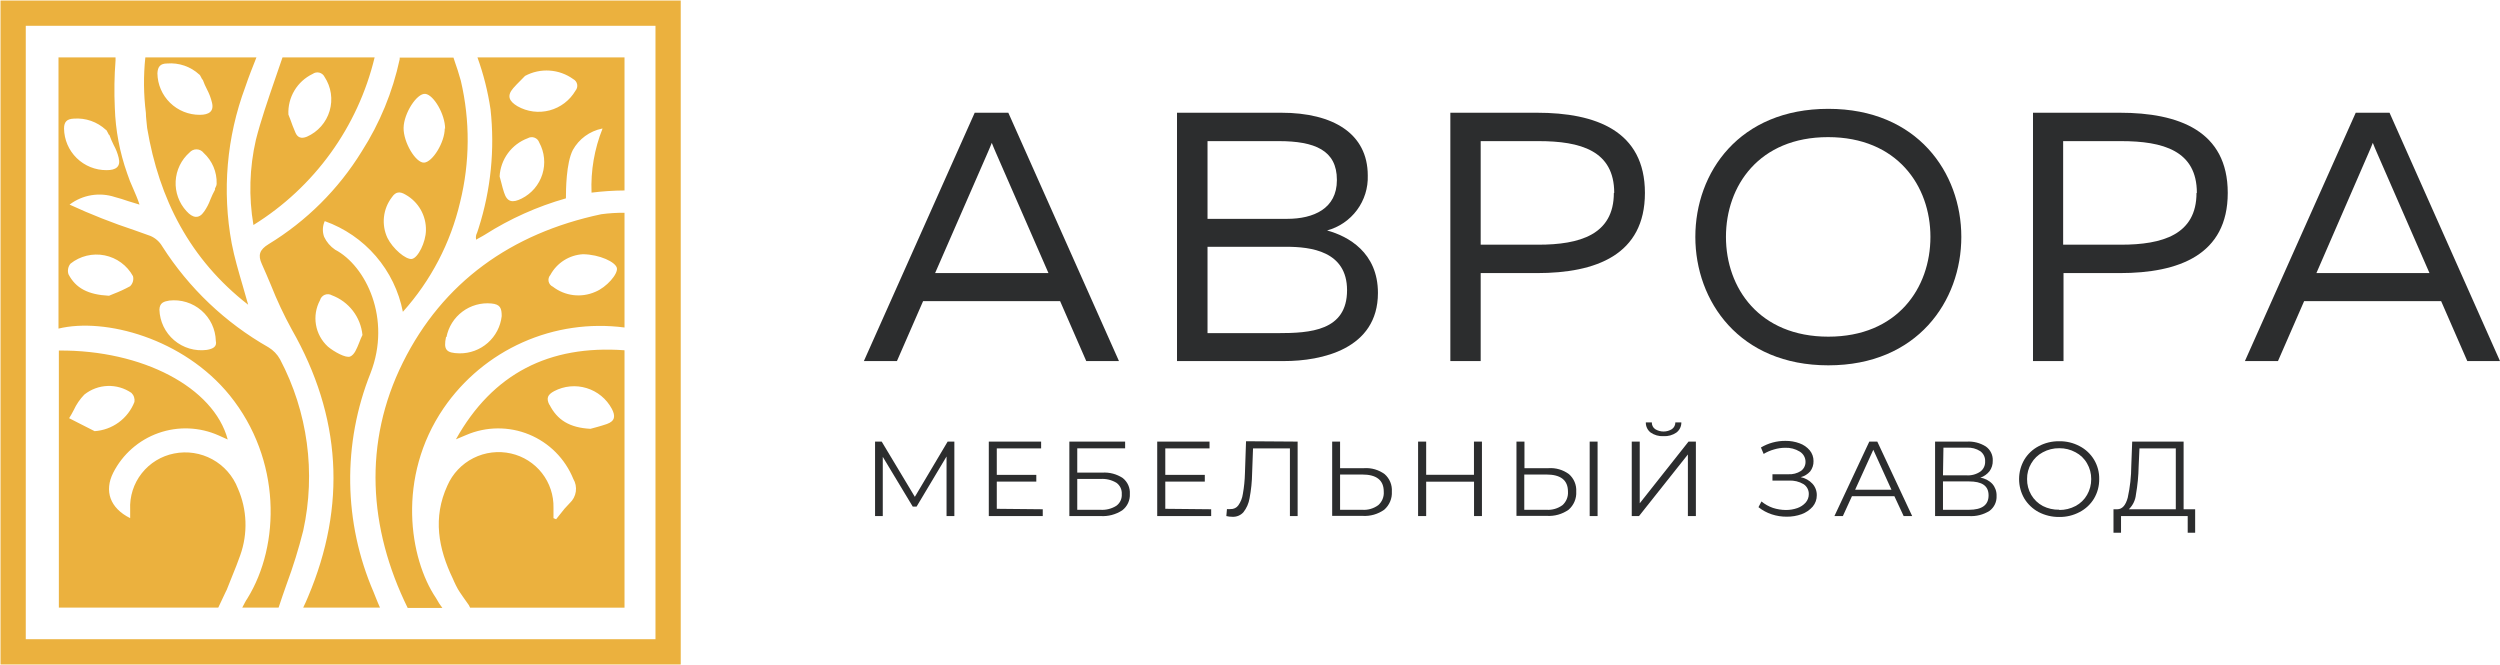
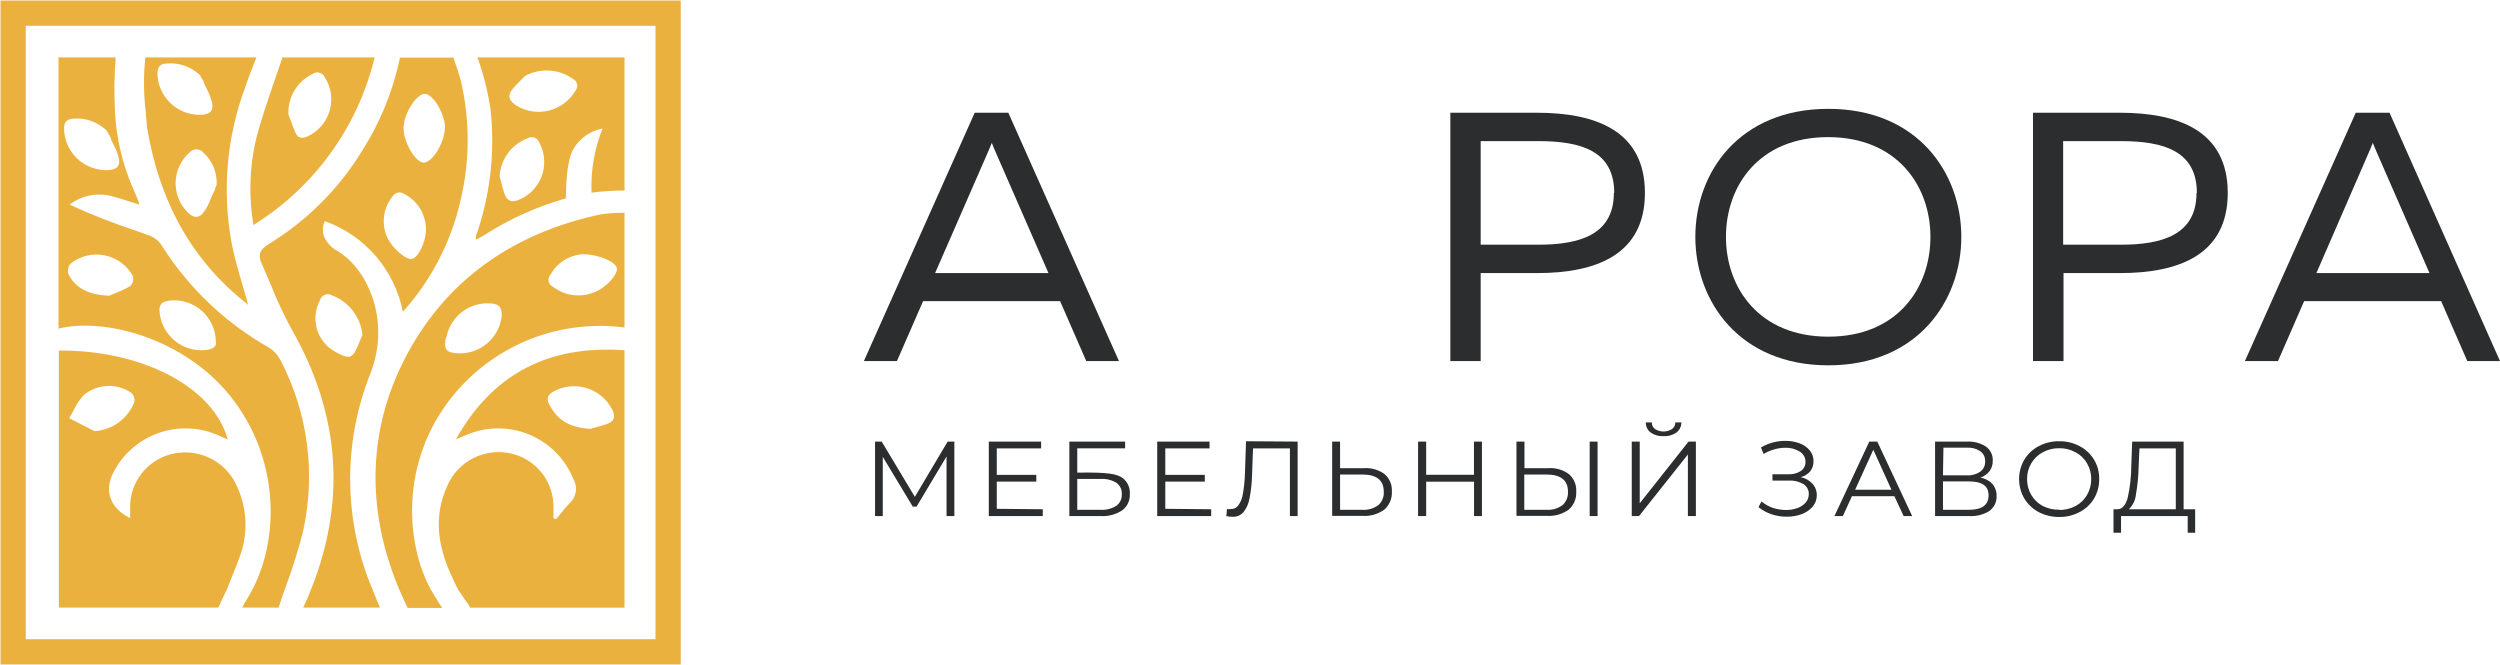
<svg xmlns="http://www.w3.org/2000/svg" width="297" height="79" viewBox="0 0 297 79" fill="none">
  <g clip-path="url(#clip0_2341_11971)">
    <path fill-rule="evenodd" clip-rule="evenodd" d="M38.504 28.133C38.285 27.525 38.312 26.856 38.58 26.269C40.931 27.106 43.023 28.539 44.65 30.428C46.277 32.318 47.384 34.597 47.861 37.043C51.187 33.34 53.526 28.86 54.66 24.017C55.832 19.282 55.861 14.338 54.746 9.589C54.487 8.663 54.249 7.93 54.066 7.434L53.872 6.842H47.483V6.928C47.48 6.964 47.48 7 47.483 7.036C46.647 10.928 45.12 14.64 42.972 17.994C40.207 22.484 36.416 26.258 31.911 29.005C30.831 29.663 30.626 30.309 31.101 31.354C31.479 32.184 31.824 33.014 32.18 33.854C32.898 35.667 33.727 37.434 34.663 39.144C40.548 49.459 41.191 60.047 36.594 70.908C36.432 71.296 36.195 71.835 36.022 72.18H45.141C44.99 71.867 44.818 71.415 44.634 70.973C44.548 70.757 44.472 70.542 44.386 70.348C42.613 66.248 41.667 61.839 41.604 57.374C41.541 52.909 42.362 48.475 44.019 44.327C46.533 37.862 43.468 31.581 39.81 29.663C39.244 29.28 38.793 28.751 38.504 28.133ZM58.275 12.994C57.965 10.889 57.444 8.821 56.721 6.82H74.193V22.627C72.883 22.637 71.575 22.723 70.275 22.885C70.168 20.286 70.613 17.694 71.581 15.278H71.516C70.789 15.427 70.103 15.732 69.505 16.171C68.907 16.61 68.411 17.173 68.052 17.821C67.254 19.384 67.232 22.573 67.232 23.564C63.834 24.528 60.596 25.98 57.617 27.874C57.433 27.993 57.228 28.1 57.012 28.219L56.548 28.477C56.545 28.416 56.545 28.355 56.548 28.294C56.525 28.224 56.525 28.149 56.548 28.079C56.548 27.906 56.645 27.745 56.699 27.594L56.861 27.098C58.314 22.547 58.795 17.742 58.275 12.994ZM71.43 25.45C72.346 25.327 73.269 25.27 74.193 25.277V38.907C70.075 38.369 65.888 38.978 62.095 40.669C58.303 42.359 55.053 45.065 52.706 48.486C47.084 56.729 48.649 66.383 51.789 71.037L51.854 71.145C52.057 71.523 52.291 71.884 52.555 72.223H48.433C43.771 62.741 43.134 52.58 47.861 43.066C52.588 33.552 60.703 27.723 71.43 25.45ZM55.847 72.19H74.193V41.612C65.246 40.965 58.534 44.37 54.163 52.193L54.778 51.934L55.393 51.675C56.569 51.17 57.834 50.904 59.114 50.894C60.395 50.883 61.664 51.128 62.848 51.614C64.032 52.1 65.107 52.817 66.01 53.723C66.913 54.629 67.626 55.706 68.106 56.89C68.377 57.345 68.484 57.879 68.407 58.403C68.33 58.927 68.076 59.409 67.685 59.767C67.256 60.197 66.859 60.658 66.498 61.146L66.067 61.685L65.905 61.62L65.754 61.556V60.338C65.79 58.844 65.307 57.383 64.386 56.204C63.465 55.026 62.164 54.202 60.703 53.873C59.196 53.532 57.617 53.726 56.238 54.422C54.859 55.118 53.766 56.273 53.149 57.688C51.401 61.491 52.07 65.165 53.807 68.764L53.947 69.087C54.077 69.367 54.206 69.647 54.401 69.992C54.595 70.337 55.285 71.307 55.706 71.899L55.847 72.19ZM13.662 23.413C12.757 23.113 11.793 23.038 10.853 23.193C9.913 23.349 9.025 23.732 8.266 24.308C10.792 25.473 13.383 26.495 16.025 27.368C16.694 27.605 17.32 27.82 17.892 28.036C18.471 28.289 18.955 28.719 19.273 29.264C22.438 34.228 26.768 38.344 31.889 41.256C32.468 41.604 32.944 42.098 33.27 42.689C36.561 48.938 37.536 56.146 36.022 63.043C35.48 65.2 34.821 67.325 34.047 69.41C33.713 70.359 33.389 71.285 33.098 72.18H28.781C29.008 71.749 29.223 71.318 29.385 71.102C33.313 64.745 33.443 54.584 27.292 46.967C21.788 40.19 12.453 37.701 6.949 39.037V6.82H13.726V7.187C13.581 9.058 13.553 10.936 13.64 12.811C13.725 15.468 14.22 18.095 15.108 20.601C15.309 21.214 15.547 21.815 15.82 22.401C16.079 23.004 16.36 23.64 16.576 24.308L15.205 23.887C14.698 23.704 14.18 23.553 13.662 23.413ZM26.806 70.326C26.579 70.8 26.245 71.49 25.932 72.18H6.992V41.644C16.899 41.569 25.392 46.008 27.054 52.214L25.975 51.729C23.715 50.721 21.154 50.62 18.821 51.446C16.488 52.273 14.564 53.964 13.446 56.168C12.367 58.323 13.057 60.36 15.464 61.556V60.532C15.389 58.979 15.876 57.452 16.838 56.229C17.799 55.006 19.169 54.169 20.698 53.873C22.243 53.566 23.848 53.813 25.229 54.569C26.611 55.326 27.681 56.544 28.252 58.011C29.364 60.535 29.465 63.388 28.533 65.984C28.241 66.814 27.918 67.633 27.572 68.473L26.936 70.068L26.806 70.326ZM17.266 6.82C17.034 9.014 17.056 11.226 17.331 13.414C17.331 13.953 17.428 14.546 17.482 15.214C18.896 23.64 22.554 30.816 29.482 36.203C29.267 35.427 29.051 34.684 28.835 33.94C28.338 32.238 27.853 30.6 27.529 28.93C26.369 22.703 26.924 16.279 29.137 10.344C29.493 9.266 30.141 7.618 30.465 6.82H17.266ZM33.562 6.82C33.281 7.672 32.968 8.566 32.644 9.492C31.835 11.852 30.972 14.352 30.4 16.614C29.636 19.935 29.537 23.373 30.108 26.732C37.344 22.244 42.516 15.09 44.505 6.82H33.562ZM52.987 40.039C52.674 41.536 52.987 41.946 54.584 41.978C55.82 41.994 57.018 41.551 57.945 40.734C58.873 39.918 59.463 38.787 59.602 37.56C59.602 36.634 59.451 36.149 58.372 36.052C57.147 35.938 55.922 36.283 54.937 37.02C53.952 37.757 53.276 38.833 53.041 40.039H52.987ZM52.836 15.257C52.836 16.916 51.39 19.244 50.397 19.319C49.404 19.394 47.915 16.916 47.947 15.181C47.98 13.447 49.533 11.044 50.526 11.152C51.519 11.259 52.879 13.576 52.879 15.289L52.836 15.257ZM24.561 41.569C25.328 41.439 25.792 41.181 25.64 40.491C25.621 39.805 25.459 39.13 25.165 38.51C24.87 37.889 24.45 37.337 23.931 36.887C23.411 36.437 22.804 36.1 22.147 35.897C21.49 35.694 20.798 35.629 20.115 35.707C19.489 35.815 18.971 35.944 18.939 36.785C18.96 37.479 19.127 38.161 19.428 38.788C19.73 39.414 20.159 39.97 20.688 40.421C21.218 40.871 21.836 41.206 22.503 41.404C23.17 41.602 23.871 41.658 24.561 41.569ZM59.354 20.957C59.409 19.957 59.755 18.996 60.349 18.19C60.943 17.384 61.76 16.769 62.699 16.421C62.819 16.351 62.953 16.309 63.092 16.297C63.23 16.285 63.369 16.304 63.499 16.353C63.629 16.401 63.747 16.478 63.844 16.577C63.941 16.676 64.014 16.796 64.059 16.927C64.372 17.498 64.566 18.127 64.63 18.774C64.695 19.422 64.628 20.076 64.433 20.698C64.239 21.319 63.921 21.895 63.499 22.391C63.077 22.887 62.559 23.294 61.976 23.586C60.897 24.125 60.25 24.027 59.883 22.875C59.753 22.497 59.656 22.11 59.559 21.722C59.483 21.463 59.419 21.215 59.354 20.957ZM68.095 9.395C67.274 8.802 66.301 8.453 65.29 8.386C64.278 8.319 63.268 8.538 62.376 9.018L61.825 9.579C61.534 9.87 61.243 10.161 60.984 10.462C60.185 11.378 60.466 12.014 61.469 12.617C62.63 13.279 64.005 13.457 65.297 13.112C66.588 12.767 67.691 11.927 68.365 10.775C68.454 10.672 68.517 10.551 68.552 10.42C68.587 10.289 68.591 10.152 68.566 10.02C68.54 9.887 68.484 9.762 68.402 9.654C68.321 9.546 68.216 9.457 68.095 9.395ZM25.554 22.519C25.344 22.903 25.156 23.298 24.993 23.704C24.809 24.213 24.559 24.695 24.248 25.137C23.622 26.053 22.889 25.902 22.155 25.083C21.713 24.605 21.372 24.044 21.152 23.432C20.931 22.82 20.835 22.17 20.869 21.521C20.903 20.871 21.067 20.235 21.351 19.65C21.634 19.064 22.033 18.542 22.522 18.112C22.627 17.991 22.758 17.896 22.904 17.832C23.051 17.768 23.211 17.737 23.371 17.742C23.531 17.747 23.688 17.788 23.831 17.861C23.973 17.935 24.097 18.039 24.195 18.166C24.7 18.628 25.099 19.194 25.366 19.824C25.632 20.454 25.759 21.135 25.738 21.819C25.738 21.819 25.738 22.023 25.64 22.185C25.543 22.347 25.5 22.497 25.554 22.519ZM24.615 10.667C24.411 10.281 24.235 9.881 24.087 9.471C24.033 9.471 23.968 9.342 23.892 9.18C23.817 9.018 23.73 8.867 23.676 8.857C23.167 8.387 22.565 8.027 21.91 7.801C21.254 7.575 20.558 7.487 19.867 7.542C19.047 7.542 18.734 7.919 18.701 8.717C18.721 10.035 19.262 11.292 20.206 12.214C21.15 13.137 22.421 13.649 23.741 13.641C24.82 13.641 25.457 13.231 25.177 12.165C25.052 11.644 24.864 11.141 24.615 10.667ZM13.511 17.239C13.772 17.706 13.968 18.206 14.093 18.726C14.374 19.804 13.77 20.224 12.658 20.213C11.333 20.222 10.058 19.707 9.111 18.78C8.165 17.854 7.625 16.591 7.608 15.268C7.608 14.47 7.953 14.126 8.773 14.093C9.464 14.04 10.158 14.131 10.811 14.359C11.465 14.587 12.064 14.948 12.572 15.418C12.636 15.418 12.723 15.591 12.798 15.742C12.874 15.893 12.939 16.054 12.993 16.033C13.142 16.444 13.315 16.847 13.511 17.239ZM73.286 31.839C73.124 31.128 71.246 30.234 69.261 30.201C68.459 30.247 67.682 30.496 67.003 30.926C66.325 31.356 65.769 31.952 65.387 32.658C65.293 32.761 65.224 32.885 65.187 33.02C65.15 33.154 65.146 33.296 65.174 33.433C65.203 33.569 65.263 33.697 65.351 33.806C65.438 33.915 65.55 34.002 65.678 34.059C66.385 34.605 67.226 34.95 68.113 35.058C69 35.166 69.9 35.033 70.718 34.673C72.056 34.134 73.437 32.55 73.286 31.839ZM43.069 39.78C42.92 40.073 42.791 40.375 42.681 40.685C42.389 41.418 42.109 42.14 41.602 42.355C41.094 42.571 39.691 41.795 38.958 41.181C38.208 40.497 37.708 39.583 37.538 38.584C37.367 37.584 37.537 36.557 38.019 35.664C38.057 35.521 38.127 35.389 38.225 35.278C38.322 35.167 38.444 35.08 38.581 35.023C38.718 34.967 38.866 34.943 39.014 34.953C39.161 34.963 39.305 35.008 39.432 35.082C40.415 35.45 41.275 36.085 41.916 36.915C42.557 37.745 42.952 38.737 43.058 39.78H43.069ZM37.145 8.781C36.242 9.213 35.486 9.902 34.974 10.76C34.461 11.619 34.214 12.61 34.263 13.608C34.328 13.759 34.404 13.964 34.49 14.19C34.652 14.653 34.857 15.214 35.105 15.774C35.353 16.334 35.785 16.517 36.465 16.237C37.11 15.953 37.686 15.531 38.151 15.001C38.617 14.472 38.961 13.848 39.16 13.172C39.36 12.496 39.409 11.785 39.305 11.088C39.201 10.391 38.946 9.725 38.558 9.137C38.498 9.012 38.411 8.901 38.303 8.814C38.195 8.726 38.07 8.663 37.935 8.629C37.8 8.595 37.659 8.591 37.523 8.617C37.386 8.644 37.257 8.7 37.145 8.781ZM11.244 51.223L9.712 50.447C9.205 50.199 8.708 49.941 8.212 49.682C8.406 49.38 8.59 49.046 8.762 48.712C9.073 48.036 9.497 47.417 10.014 46.881C10.802 46.25 11.772 45.889 12.781 45.852C13.79 45.815 14.784 46.104 15.615 46.676C15.756 46.814 15.862 46.984 15.924 47.172C15.986 47.359 16.002 47.558 15.971 47.753C15.593 48.723 14.945 49.565 14.104 50.18C13.263 50.794 12.263 51.156 11.223 51.223H11.244ZM65.279 48.077C66.196 49.887 67.653 50.813 70.146 50.943C70.556 50.835 71.344 50.63 72.099 50.372C73.092 50.016 73.124 49.402 72.682 48.561C72.048 47.38 70.971 46.497 69.687 46.106C68.403 45.714 67.016 45.845 65.829 46.471C65.074 46.881 64.869 47.29 65.257 48.077H65.279ZM12.949 35.136C10.467 35.007 9 34.242 8.136 32.583C8.067 32.369 8.052 32.142 8.094 31.922C8.135 31.702 8.231 31.495 8.374 31.322C8.937 30.872 9.593 30.55 10.294 30.38C10.995 30.21 11.726 30.195 12.433 30.337C13.141 30.479 13.809 30.773 14.39 31.201C14.972 31.628 15.452 32.176 15.799 32.809C15.852 33.021 15.848 33.243 15.787 33.453C15.726 33.663 15.611 33.854 15.453 34.005C14.814 34.356 14.15 34.662 13.467 34.921L12.949 35.136ZM48.929 30.762C49.663 30.643 50.58 28.779 50.602 27.368C50.622 26.511 50.408 25.664 49.985 24.918C49.561 24.173 48.943 23.556 48.195 23.133C47.515 22.724 47.019 22.745 46.555 23.435C46.034 24.114 45.709 24.924 45.616 25.775C45.522 26.626 45.664 27.486 46.026 28.262C46.641 29.512 48.206 30.891 48.962 30.762H48.929Z" fill="#EBB13E" />
    <path d="M79.371 1.562H1.562V77.438H79.371V1.562Z" stroke="#EBB13E" stroke-width="3" />
    <path d="M106.557 42.894L109.665 35.772H125.939L129.047 42.894H132.932L119.788 13.393H115.795L102.629 42.894H106.557ZM117.349 18.112C117.522 17.735 117.651 17.39 117.824 16.97C117.996 17.39 118.126 17.735 118.299 18.112L124.558 32.443H111.09L117.349 18.112Z" fill="#2C2D2E" />
-     <path d="M139.828 13.393V42.894H152.562C156.965 42.894 163.699 41.504 163.699 34.802C163.699 29.997 160.16 28.057 157.656 27.379C159.081 26.993 160.334 26.139 161.211 24.954C162.089 23.769 162.54 22.322 162.491 20.849C162.491 15.882 158.39 13.393 152.217 13.393H139.828ZM160.03 34.479C160.03 39.317 155.627 39.576 151.829 39.576H143.454V29.318H152.821C155.714 29.318 160.03 29.825 160.03 34.479ZM158.822 21.409C158.822 24.782 156.059 25.999 152.908 25.999H143.454V16.765H151.915C156.188 16.765 158.822 17.854 158.822 21.356V21.409Z" fill="#2C2D2E" />
    <path d="M172.301 13.393V42.894H175.905V32.443H182.596C189.589 32.443 195.417 30.288 195.417 22.918C195.417 15.548 189.589 13.393 182.596 13.393H172.301ZM191.726 22.918C191.726 27.885 187.668 29.07 182.747 29.07H175.905V16.765H182.769C187.776 16.765 191.769 17.897 191.769 22.918H191.726Z" fill="#2C2D2E" />
    <path d="M201.406 28.143C201.406 35.772 206.629 43.401 217.205 43.401C227.781 43.401 233.005 35.772 233.005 28.143C233.005 20.515 227.781 12.93 217.205 12.93C206.629 12.93 201.406 20.472 201.406 28.143ZM229.335 28.143C229.335 34.21 225.407 39.996 217.205 39.996C209.004 39.996 205.043 34.21 205.043 28.143C205.043 22.077 208.971 16.291 217.173 16.291C225.375 16.291 229.335 22.077 229.335 28.143Z" fill="#2C2D2E" />
    <path d="M241.52 13.393V42.894H245.146V32.443H251.836C258.83 32.443 264.657 30.288 264.657 22.918C264.657 15.548 258.83 13.393 251.836 13.393H241.52ZM260.945 22.918C260.945 27.885 256.887 29.07 251.966 29.07H245.102V16.765H251.966C256.973 16.765 260.988 17.897 260.988 22.918H260.945Z" fill="#2C2D2E" />
    <path d="M270.624 42.894L273.732 35.772H290.006L293.114 42.894H296.999L283.876 13.393H279.861L266.695 42.894H270.624ZM281.415 18.112C281.588 17.735 281.717 17.39 281.89 16.97C282.063 17.39 282.192 17.735 282.365 18.112L288.624 32.443H275.188L281.415 18.112Z" fill="#2C2D2E" />
    <path d="M113.378 52.462V61.308H112.45V54.229L108.889 60.187H108.436L104.874 54.272V61.308H103.957V52.462H104.745L108.684 59.024L112.58 52.462H113.378Z" fill="#2C2D2E" />
    <path d="M123.879 60.5V61.308H117.469V52.462H123.685V53.27H118.418V56.416H123.113V57.214H118.418V60.446L123.879 60.5Z" fill="#2C2D2E" />
-     <path d="M127.039 52.462H133.665V53.259H127.978V56.147H130.946C131.808 56.09 132.665 56.317 133.385 56.793C133.666 57.015 133.889 57.301 134.036 57.628C134.182 57.954 134.248 58.311 134.226 58.668C134.247 59.044 134.175 59.419 134.017 59.761C133.859 60.103 133.62 60.401 133.32 60.629C132.556 61.128 131.651 61.366 130.741 61.308H127.039V52.462ZM130.73 60.565C131.394 60.609 132.055 60.443 132.618 60.09C132.835 59.932 133.009 59.722 133.122 59.479C133.235 59.236 133.285 58.968 133.266 58.7C133.283 58.44 133.234 58.18 133.123 57.944C133.011 57.709 132.841 57.505 132.629 57.354C132.058 57.011 131.395 56.853 130.73 56.901H127.978V60.565H130.73Z" fill="#2C2D2E" />
+     <path d="M127.039 52.462H133.665V53.259H127.978V56.147C131.808 56.09 132.665 56.317 133.385 56.793C133.666 57.015 133.889 57.301 134.036 57.628C134.182 57.954 134.248 58.311 134.226 58.668C134.247 59.044 134.175 59.419 134.017 59.761C133.859 60.103 133.62 60.401 133.32 60.629C132.556 61.128 131.651 61.366 130.741 61.308H127.039V52.462ZM130.73 60.565C131.394 60.609 132.055 60.443 132.618 60.09C132.835 59.932 133.009 59.722 133.122 59.479C133.235 59.236 133.285 58.968 133.266 58.7C133.283 58.44 133.234 58.18 133.123 57.944C133.011 57.709 132.841 57.505 132.629 57.354C132.058 57.011 131.395 56.853 130.73 56.901H127.978V60.565H130.73Z" fill="#2C2D2E" />
    <path d="M143.887 60.5V61.308H137.477V52.462H143.693V53.27H138.437V56.416H143.131V57.214H138.437V60.446L143.887 60.5Z" fill="#2C2D2E" />
    <path d="M154.159 52.462V61.308H153.242V53.27H148.86L148.752 56.222C148.736 57.217 148.635 58.208 148.45 59.185C148.351 59.795 148.098 60.37 147.716 60.855C147.553 61.037 147.35 61.179 147.125 61.273C146.899 61.366 146.655 61.407 146.411 61.394C146.167 61.396 145.924 61.367 145.688 61.308L145.763 60.478C145.907 60.494 146.051 60.494 146.195 60.478C146.372 60.486 146.549 60.449 146.709 60.372C146.869 60.295 147.007 60.18 147.112 60.037C147.398 59.634 147.583 59.168 147.652 58.679C147.797 57.864 147.88 57.039 147.9 56.212L148.029 52.419L154.159 52.462Z" fill="#2C2D2E" />
    <path d="M162.05 55.619C162.925 55.559 163.793 55.811 164.499 56.33C164.791 56.587 165.019 56.907 165.167 57.265C165.315 57.624 165.378 58.012 165.352 58.399C165.376 58.803 165.307 59.208 165.149 59.581C164.992 59.955 164.751 60.288 164.445 60.554C163.693 61.089 162.778 61.348 161.855 61.286H158.262V52.462H159.201V55.619H162.05ZM161.834 60.565C162.512 60.612 163.185 60.417 163.733 60.015C163.96 59.817 164.138 59.569 164.252 59.29C164.366 59.011 164.414 58.71 164.391 58.41C164.391 57.052 163.539 56.373 161.834 56.373H159.201V60.565H161.834Z" fill="#2C2D2E" />
    <path d="M176.055 52.462V61.308H175.116V57.224H169.429V61.308H168.469V52.462H169.429V56.405H175.106V52.462H176.055Z" fill="#2C2D2E" />
    <path d="M183.955 55.619C184.827 55.558 185.692 55.81 186.394 56.33C186.687 56.586 186.916 56.906 187.066 57.264C187.216 57.623 187.281 58.011 187.257 58.399C187.281 58.803 187.212 59.208 187.055 59.581C186.898 59.955 186.657 60.288 186.351 60.554C185.596 61.086 184.682 61.344 183.761 61.286H180.156V52.462H181.106V55.619H183.955ZM183.728 60.565C184.403 60.608 185.071 60.414 185.617 60.015C185.842 59.815 186.018 59.567 186.132 59.288C186.246 59.01 186.295 58.709 186.275 58.41C186.275 57.052 185.423 56.373 183.707 56.373H181.084V60.565H183.728ZM188.854 52.462H189.793V61.308H188.854V52.462Z" fill="#2C2D2E" />
    <path d="M193.852 52.462H194.801V59.789L200.596 52.462H201.471V61.308H200.521V53.992L194.715 61.308H193.852V52.462ZM197.629 51.816C197.084 51.847 196.544 51.695 196.096 51.385C195.912 51.243 195.764 51.06 195.665 50.85C195.565 50.64 195.517 50.41 195.524 50.178H196.237C196.23 50.332 196.263 50.486 196.33 50.625C196.398 50.764 196.499 50.885 196.625 50.975C196.925 51.165 197.273 51.265 197.629 51.265C197.984 51.265 198.332 51.165 198.632 50.975C198.758 50.884 198.86 50.764 198.929 50.625C198.999 50.486 199.034 50.333 199.032 50.178H199.744C199.749 50.41 199.699 50.641 199.597 50.851C199.496 51.061 199.347 51.243 199.161 51.385C198.713 51.695 198.173 51.847 197.629 51.816Z" fill="#2C2D2E" />
    <path d="M213.924 56.686C214.458 56.792 214.945 57.064 215.317 57.462C215.658 57.835 215.843 58.325 215.835 58.83C215.842 59.326 215.669 59.808 215.349 60.188C214.995 60.589 214.546 60.896 214.043 61.082C213.472 61.288 212.869 61.39 212.262 61.383C211.658 61.387 211.056 61.292 210.482 61.103C209.91 60.915 209.377 60.627 208.906 60.252L209.262 59.573C209.667 59.907 210.127 60.166 210.622 60.338C211.121 60.5 211.641 60.584 212.165 60.586C212.628 60.59 213.088 60.514 213.525 60.36C213.902 60.23 214.239 60.008 214.507 59.713C214.755 59.434 214.89 59.073 214.885 58.701C214.891 58.466 214.837 58.234 214.727 58.026C214.618 57.819 214.456 57.643 214.259 57.515C213.731 57.205 213.122 57.058 212.511 57.095H210.568V56.341H212.457C212.982 56.372 213.503 56.236 213.946 55.953C214.117 55.831 214.257 55.669 214.353 55.481C214.448 55.294 214.498 55.086 214.496 54.876C214.499 54.628 214.437 54.385 214.315 54.169C214.194 53.954 214.018 53.774 213.806 53.647C213.288 53.329 212.687 53.171 212.079 53.195C211.637 53.197 211.197 53.262 210.773 53.389C210.333 53.51 209.912 53.691 209.521 53.927L209.198 53.162C210.079 52.64 211.086 52.368 212.111 52.376C212.686 52.369 213.256 52.467 213.795 52.667C214.26 52.833 214.674 53.119 214.993 53.496C215.292 53.856 215.453 54.311 215.446 54.779C215.458 55.222 215.317 55.656 215.047 56.007C214.749 56.34 214.358 56.577 213.924 56.686Z" fill="#2C2D2E" />
    <path d="M225.052 58.948H220.012L218.933 61.308H217.93L222.074 52.462H223.023L227.167 61.308H226.153L225.052 58.948ZM224.707 58.183L222.549 53.432L220.39 58.183H224.707Z" fill="#2C2D2E" />
    <path d="M235.261 56.75C235.811 56.826 236.318 57.089 236.696 57.494C237.036 57.888 237.213 58.396 237.193 58.916C237.21 59.259 237.143 59.6 236.996 59.91C236.849 60.221 236.627 60.49 236.351 60.694C235.619 61.151 234.762 61.366 233.901 61.308H229.887V52.462H233.653C234.451 52.414 235.243 52.618 235.919 53.044C236.186 53.233 236.401 53.486 236.544 53.78C236.688 54.073 236.755 54.398 236.739 54.724C236.754 55.176 236.617 55.62 236.351 55.985C236.067 56.337 235.689 56.603 235.261 56.75ZM230.826 56.47H233.599C234.187 56.514 234.773 56.358 235.261 56.028C235.45 55.888 235.6 55.704 235.7 55.491C235.8 55.279 235.846 55.045 235.833 54.811C235.846 54.578 235.8 54.346 235.7 54.135C235.6 53.924 235.449 53.742 235.261 53.604C234.785 53.294 234.22 53.146 233.653 53.184H230.88L230.826 56.47ZM233.901 60.564C235.466 60.564 236.243 59.993 236.243 58.851C236.243 57.709 235.466 57.192 233.901 57.192H230.826V60.564H233.901Z" fill="#2C2D2E" />
    <path d="M244.638 61.416C243.786 61.426 242.944 61.227 242.188 60.834C241.486 60.456 240.897 59.898 240.483 59.217C240.079 58.518 239.867 57.724 239.867 56.917C239.867 56.11 240.079 55.316 240.483 54.617C240.892 53.935 241.482 53.379 242.188 53.011C242.941 52.61 243.784 52.406 244.638 52.419C245.48 52.405 246.312 52.605 247.055 53C247.77 53.37 248.368 53.933 248.78 54.624C249.192 55.315 249.402 56.108 249.386 56.912C249.397 57.725 249.184 58.526 248.771 59.228C248.359 59.912 247.765 60.467 247.055 60.834C246.312 61.229 245.48 61.429 244.638 61.416ZM244.638 60.586C245.315 60.593 245.983 60.429 246.58 60.112C247.149 59.811 247.621 59.355 247.94 58.797C248.271 58.224 248.442 57.573 248.436 56.912C248.443 56.257 248.271 55.613 247.94 55.048C247.624 54.487 247.152 54.031 246.58 53.733C245.986 53.407 245.316 53.24 244.638 53.248C243.956 53.24 243.283 53.407 242.684 53.733C242.112 54.033 241.637 54.489 241.314 55.048C240.978 55.611 240.806 56.256 240.817 56.912C240.806 57.574 240.978 58.226 241.314 58.797C241.64 59.353 242.115 59.808 242.684 60.112C243.289 60.418 243.96 60.57 244.638 60.553V60.586Z" fill="#2C2D2E" />
    <path d="M260.784 60.5V63.291H259.899V61.308H251.978V63.291H251.082V60.5H251.535C252.129 60.5 252.539 60.004 252.776 59.121C253.05 57.875 253.191 56.603 253.197 55.328L253.305 52.462H259.413V60.5H260.784ZM254.071 55.414C254.051 56.534 253.943 57.651 253.748 58.754C253.683 59.417 253.385 60.036 252.906 60.5H258.485V53.27H254.168L254.071 55.414Z" fill="#2C2D2E" />
  </g>
  <defs>
    <clipPath id="clip0_2341_11971">
      <rect width="297" height="79" fill="white" />
    </clipPath>
  </defs>
</svg>